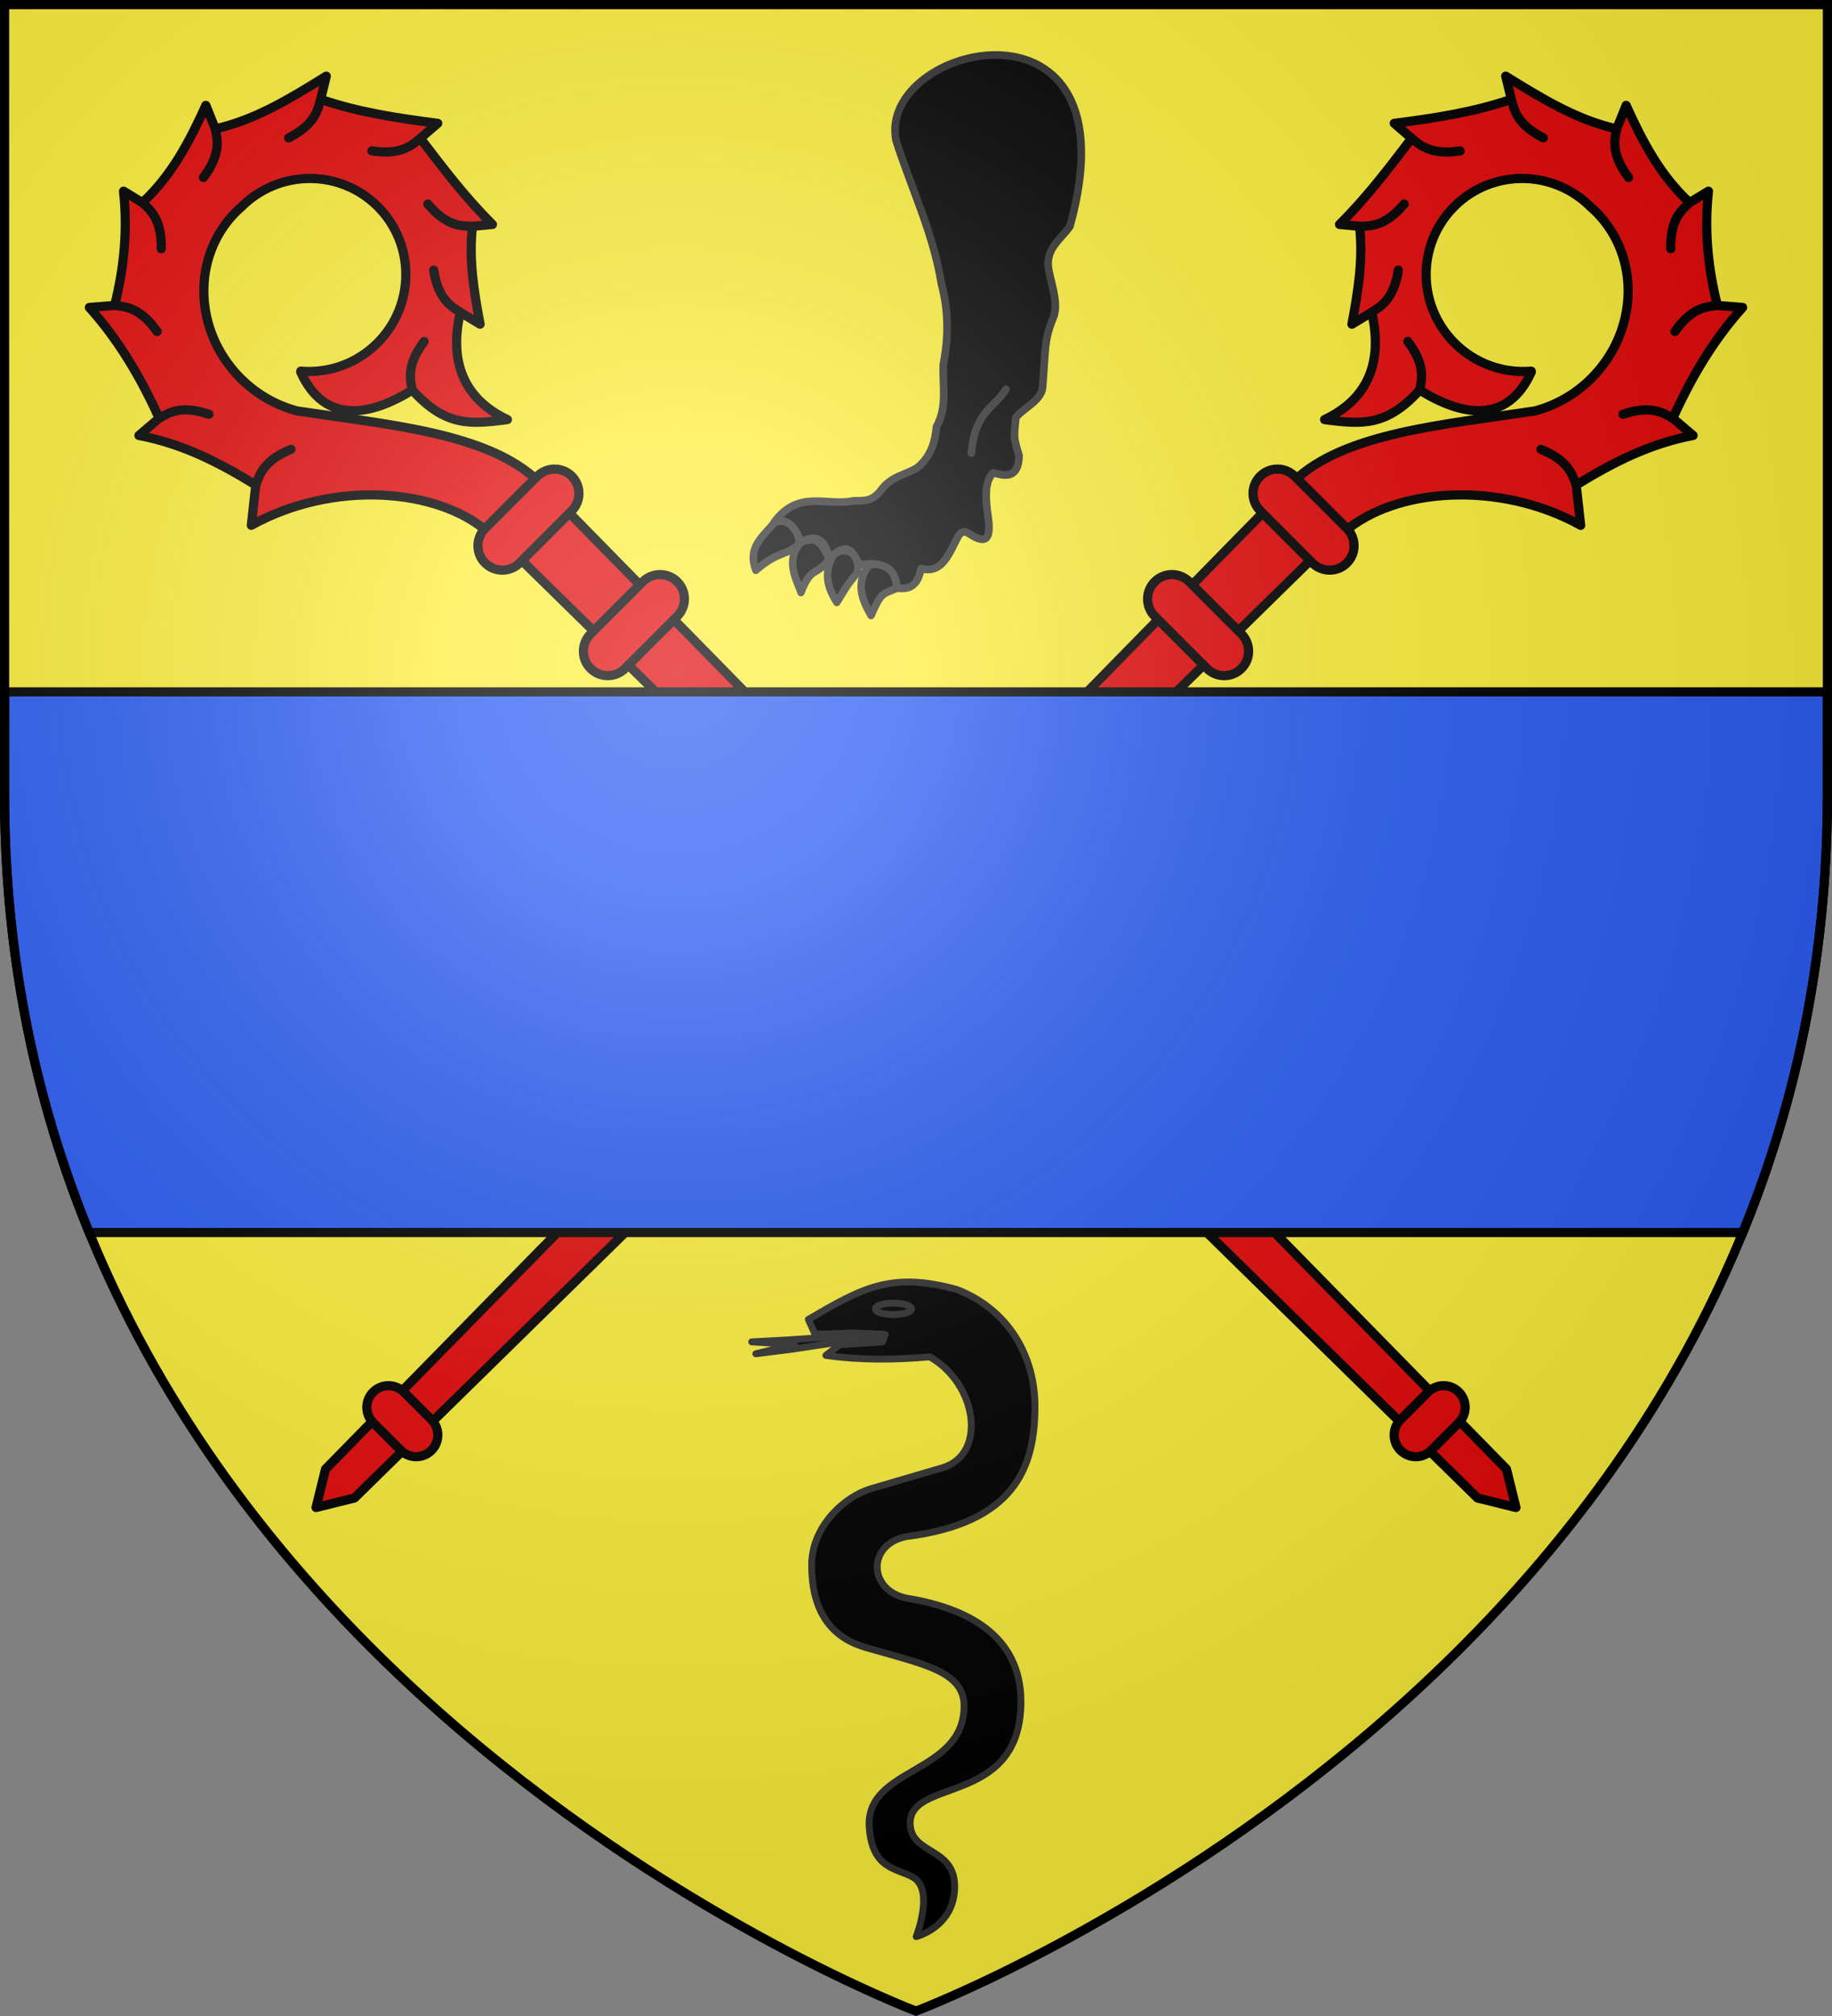
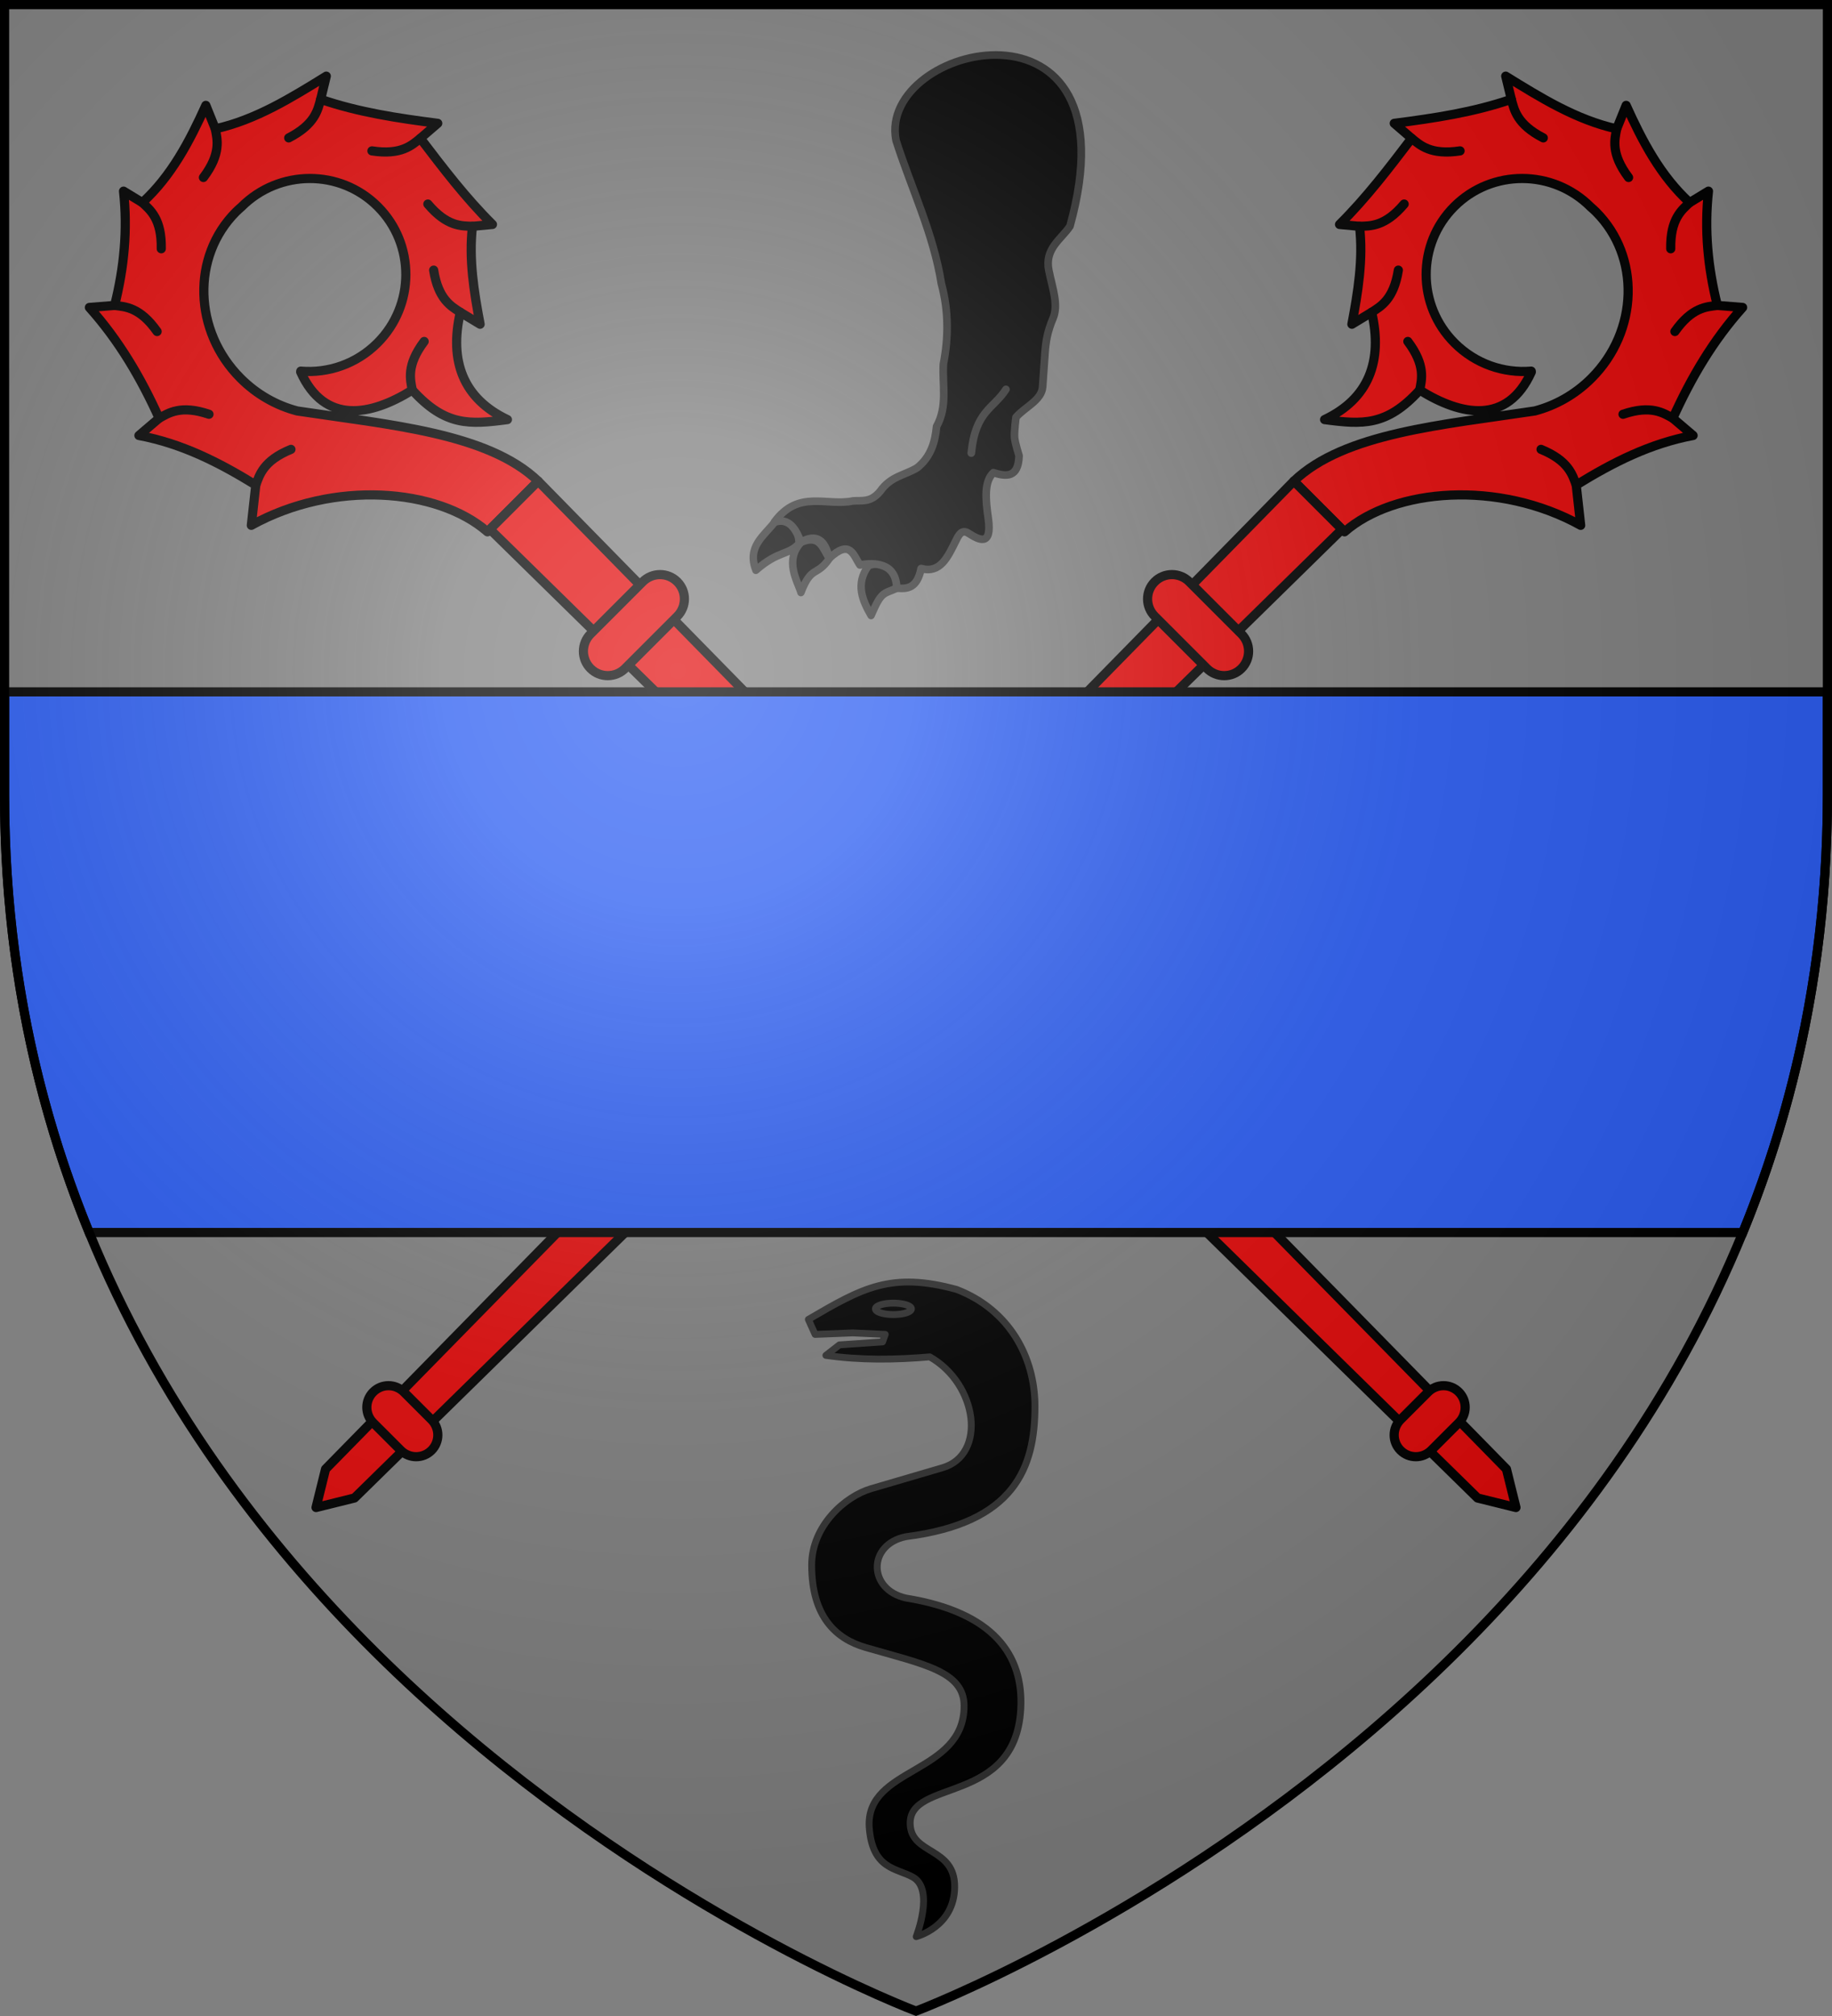
<svg xmlns="http://www.w3.org/2000/svg" xmlns:xlink="http://www.w3.org/1999/xlink" height="660" width="600">
  <rect width="100%" height="100%" fill="#808080" stroke="none" />
  <radialGradient id="a" cx="221.445" cy="226.331" gradientTransform="matrix(1.353 0 0 1.349 -77.629 -85.747)" gradientUnits="userSpaceOnUse" r="300">
    <stop offset="0" stop-color="#fff" stop-opacity=".314" />
    <stop offset=".19" stop-color="#fff" stop-opacity=".251" />
    <stop offset=".6" stop-color="#6b6b6b" stop-opacity=".125" />
    <stop offset="1" stop-opacity=".125" />
  </radialGradient>
  <g>
-     <path d="m300 658.5s298.5-112.32 298.5-397.772c0-285.452 0-258.552 0-258.552h-597v258.552c0 285.452 298.5 397.772 298.5 397.772z" fill="#fcef3c" fill-rule="evenodd" />
    <g>
      <g id="b" fill="#e20909" stroke="#000" stroke-linecap="round" stroke-linejoin="round" stroke-width="2.696" transform="matrix(.789 .789 -.785 .785 -95.071 -675.223)">
        <path d="m847.514 52.268 2.906 6.875c-10.321 6.586-22.218 9.363-33.969 12.156l5.969 3.656c-5.149 10.623-12.145 20.119-19.312 29.437l6.719-.5c1.471 10.976 2.948 21.827 2.906 33l4.531-3.781c7.614 6.045 13.321 14.037 18.734 22.011l1.625-6.625c12.448 7.85 17.331 18.582 12.489 32.207 8.905-6.856 14.292-11.547 13.621-26 14.001-3.263 25.437-11.035 19.406-27.062l-.188-.156c-5.209 6.203-13.022 10.125-21.75 10.125-15.671-0-28.375-12.704-28.375-28.375 0-15.671 12.704-28.375 28.375-28.375.705-.047 1.409-.094 2.125-.094 18.535 0 33.594 15.978 33.594 35.656 0 6.831-1.824 13.199-4.969 18.625-16.107 21.967-35.042 44.345-35.447 64.906h21.031c1.306-19.574 21.232-43 47.666-50.625l-9.281-7.469c2.954-12.484 6.739-24.098 13.969-34.719l-7.781.625c-4.598-12.258-7.784-24.588-8.5-37.656l-5.656 4.844c-9.848-5.918-18.403-13.015-25.562-21.969l-1.531 6.312c-11.614.516-22.636-2.963-33.344-7.031z" fill="#e20909" stroke="#000" stroke-linecap="round" stroke-linejoin="round" stroke-width="2.696" />
        <path d="m880.858 59.299c-.1 3.187-.635 7.478 5.652 13.575" fill="#e20909" stroke="#000" stroke-linecap="round" stroke-linejoin="round" stroke-width="2.696" />
        <path d="m922.108 107.768c-3.062.89-7.308 1.707-11.164 9.57" fill="#e20909" stroke="#000" stroke-linecap="round" stroke-linejoin="round" stroke-width="2.696" />
        <path d="m907.952 74.955c-1.954 2.519-4.909 5.676-3.407 14.305" fill="#e20909" stroke="#000" stroke-linecap="round" stroke-linejoin="round" stroke-width="2.696" />
        <path d="m850.42 59.143c1.792 2.637 3.881 6.423 12.552 7.661" fill="#e20909" stroke="#000" stroke-linecap="round" stroke-linejoin="round" stroke-width="2.696" />
        <path d="m822.42 74.955c2.767 1.584 6.304 4.071 14.64 1.383" fill="#e20909" stroke="#000" stroke-linecap="round" stroke-linejoin="round" stroke-width="2.696" />
        <path d="m809.827 103.893c3.17-.344 7.493-.412 12.657-7.486" fill="#e20909" stroke="#000" stroke-linecap="round" stroke-linejoin="round" stroke-width="2.696" />
        <path d="m817.264 133.111c2.166-2.339 5.385-5.227 4.641-13.954" fill="#e20909" stroke="#000" stroke-linecap="round" stroke-linejoin="round" stroke-width="2.696" />
        <path d="m837.623 148.498c.652-3.121 1.924-7.254-3.209-14.351" fill="#e20909" stroke="#000" stroke-linecap="round" stroke-linejoin="round" stroke-width="2.696" />
        <path d="m915.92 141.861c-2.894-1.337-6.635-3.506-14.705-.102" fill="#e20909" stroke="#000" stroke-linecap="round" stroke-linejoin="round" stroke-width="2.696" />
        <path d="m863.733 154.705c-1.792-2.637-3.881-6.423-12.552-7.661" fill="#e20909" stroke="#000" stroke-linecap="round" stroke-linejoin="round" stroke-width="2.696" />
        <path d="m856.498 199.947h10 10l-4 408-6 10-6-10z" fill="#e20909" stroke="#000" stroke-linecap="round" stroke-linejoin="round" stroke-width="2.696" />
-         <path d="m855.698 198.747h21.6c3.989 0 7.2 3.211 7.2 7.2s-3.211 7.2-7.2 7.2h-21.6c-3.989 0-7.2-3.211-7.2-7.2s3.211-7.2 7.2-7.2z" fill="#e20909" stroke="#000" stroke-linecap="round" stroke-linejoin="round" stroke-width="2.696" />
        <path d="m855.698 242.747h21.6c3.989 0 7.2 3.211 7.2 7.2s-3.211 7.2-7.2 7.2h-21.6c-3.989 0-7.2-3.211-7.2-7.2s3.211-7.2 7.2-7.2z" fill="#e20909" stroke="#000" stroke-linecap="round" stroke-linejoin="round" stroke-width="2.696" />
        <path d="m860.798 575.547h11.4c3.546 0 6.4 2.854 6.4 6.4s-2.854 6.4-6.4 6.4h-11.4c-3.546 0-6.4-2.854-6.4-6.4s2.854-6.4 6.4-6.4z" fill="#e20909" stroke="#000" stroke-linecap="round" stroke-linejoin="round" stroke-width="2.696" />
      </g>
      <use height="100%" transform="matrix(-1 0 0 1 600 0)" width="100%" xlink:href="#b" />
    </g>
    <path d="m1.5 226.5v33.777c0 53.737 10.561 101.341 27.709 143.223h541.582c17.148-41.881 27.709-89.486 27.709-143.223v-33.777z" fill="#2b5df2" fill-rule="evenodd" stroke="#000" stroke-width="3" />
    <g stroke="#313131" stroke-linecap="round" stroke-linejoin="round">
      <g stroke-width="2.253" transform="matrix(.999 0 0 .999 .37 .832)">
-         <path d="m284.791 436.381-26.807 1.894-11.918.643 14.045.819-12.687 3.074 11.835-1.495 15.994-2.397 19.9-1.473-1.769-4.909z" fill-rule="evenodd" />
        <path d="m300 633.815s12.455-3.129 12.603-16.2c.15-13.245-14.264-10.526-14.586-20.702-.475-15.005 34.535-6.1 36.255-37.718.961-17.657-8.919-31.685-37.589-36.328-12.554-2.742-12.701-17.607 0-20.128 35.638-4.505 42.249-22.676 42.249-42.71 0-16.212-8.49-31.7-25.649-38.292-21.492-5.899-30.944-.524-48.644 9.818l2.211 4.909 12.382-.491 10.613.491-.884 2.455-14.151.982-4.422 3.436c11.35 1.634 22.701 1.467 34.051.491 15.669 8.838 18.818 32.037 4.184 36.328l-23.438 6.873c-8.494 2.491-19.458 12.164-19.458 25.037 0 16.919 7.973 24.182 17.689 27.001 19.047 5.526 32.282 7.797 32.282 19.146 0 22.532-32.348 19.835-31.105 39.765 1.025 13.935 9.046 13.337 14.376 16.375 7.096 4.044 1.031 19.463 1.031 19.463z" fill-rule="evenodd" />
        <path d="m298.422 428.09a5.894 1.869 0 1 1 -11.788 0 5.894 1.869 0 1 1 11.788 0z" />
      </g>
      <g stroke-width="1.265" transform="matrix(1.912 .511 -.512 1.907 -1366.228 -934.09)">
        <g stroke-width="1.098" transform="matrix(1.114 -.142 .139 1.173 442.353 -162.372)">
          <path d="m384.479 465.245c-1.26 2.167-3.606 3.969-1.749 7.091 2.944-3.25 4.379-2.599 5.745-4.539-.531-2.371-1.795-3.349-3.996-2.552z" />
          <path d="m388.75 467.575c-2.145 2.876.304 5.53 1.02 7.006.956-4.036 1.983-2.42 3.44-5.283-1.188-1.093-1.756-3.26-4.46-1.723z" />
-           <path d="m393.621 468.965c-.849 2.371-.291 4.237 1.594 6.313 1.514-3.41 1.322-2.76 2.356-4.519.095-3.254-2.934-3.514-3.95-1.795z" />
          <path d="m399.079 469.539c-1.645 2.845-.124 5.056 1.405 6.921 1.032-3.618 1.283-3.138 3.212-4.303-.632-4.203-3.039-3.261-4.617-2.617z" />
        </g>
        <g stroke-width="1.265">
          <path d="m938.33 262.492c4.476 6.982 9.997 13.367 13.376 20.976 2.439 4.228 3.479 8.505 3.784 12.807.698 3.396 2.517 6.556 1.589 10.296.433 2.58.382 5.105-1.321 7.44-1.649 1.756-3.85 2.448-4.906 5.347-1.044 2.303-2.55 2.222-3.944 2.726-3.956 2.016-9.183.458-11.633 6.708 2.188-1.289 3.686.21 5.081 2.127 2.135-2.128 3.82-1.336 5.207 1.388 2.535-4.04 3.702-1.58 5.206-.262 2.211-1.064 5.688-1.919 6.873 2.126 1.708-.278 3.265-.801 3.06-4.178 3.291.018 3.758-2.949 4.362-5.955.202-1.007.413-2.126 1.696-1.723 1.814.57 4.451 1.305 2.521-3.231-1.235-2.902-2.274-5.7-1.141-7.539 2.169.094 4.234-.166 3.379-3.815 0 0-1.181-1.839-1.5-2.72-.342-.946-.642-3.305-.642-3.305.964-2.025 3.381-3.805 2.951-6.018l-1.07-5.508c-.368-1.894-.534-3.557-.206-5.908.335-2.402-1.347-4.742-2.72-7.484-1.654-3.305.639-5.525 1.477-8.0.359-42.164-38.71-20.97-31.478-6.295z" />
          <path d="m963.769 309.356c-1.162-6.966 1.675-8.079 2.804-11.692" />
        </g>
      </g>
    </g>
  </g>
  <path d="m300 658.5s298.5-112.32 298.5-397.772c0-285.452 0-258.552 0-258.552h-597v258.552c0 285.452 298.5 397.772 298.5 397.772z" fill="url(#a)" fill-rule="evenodd" />
  <path d="m300 658.397s-298.5-112.418-298.5-398.119v-258.778h597v258.778c0 285.701-298.5 398.119-298.5 398.119z" fill="none" stroke="#000" stroke-width="3" />
</svg>